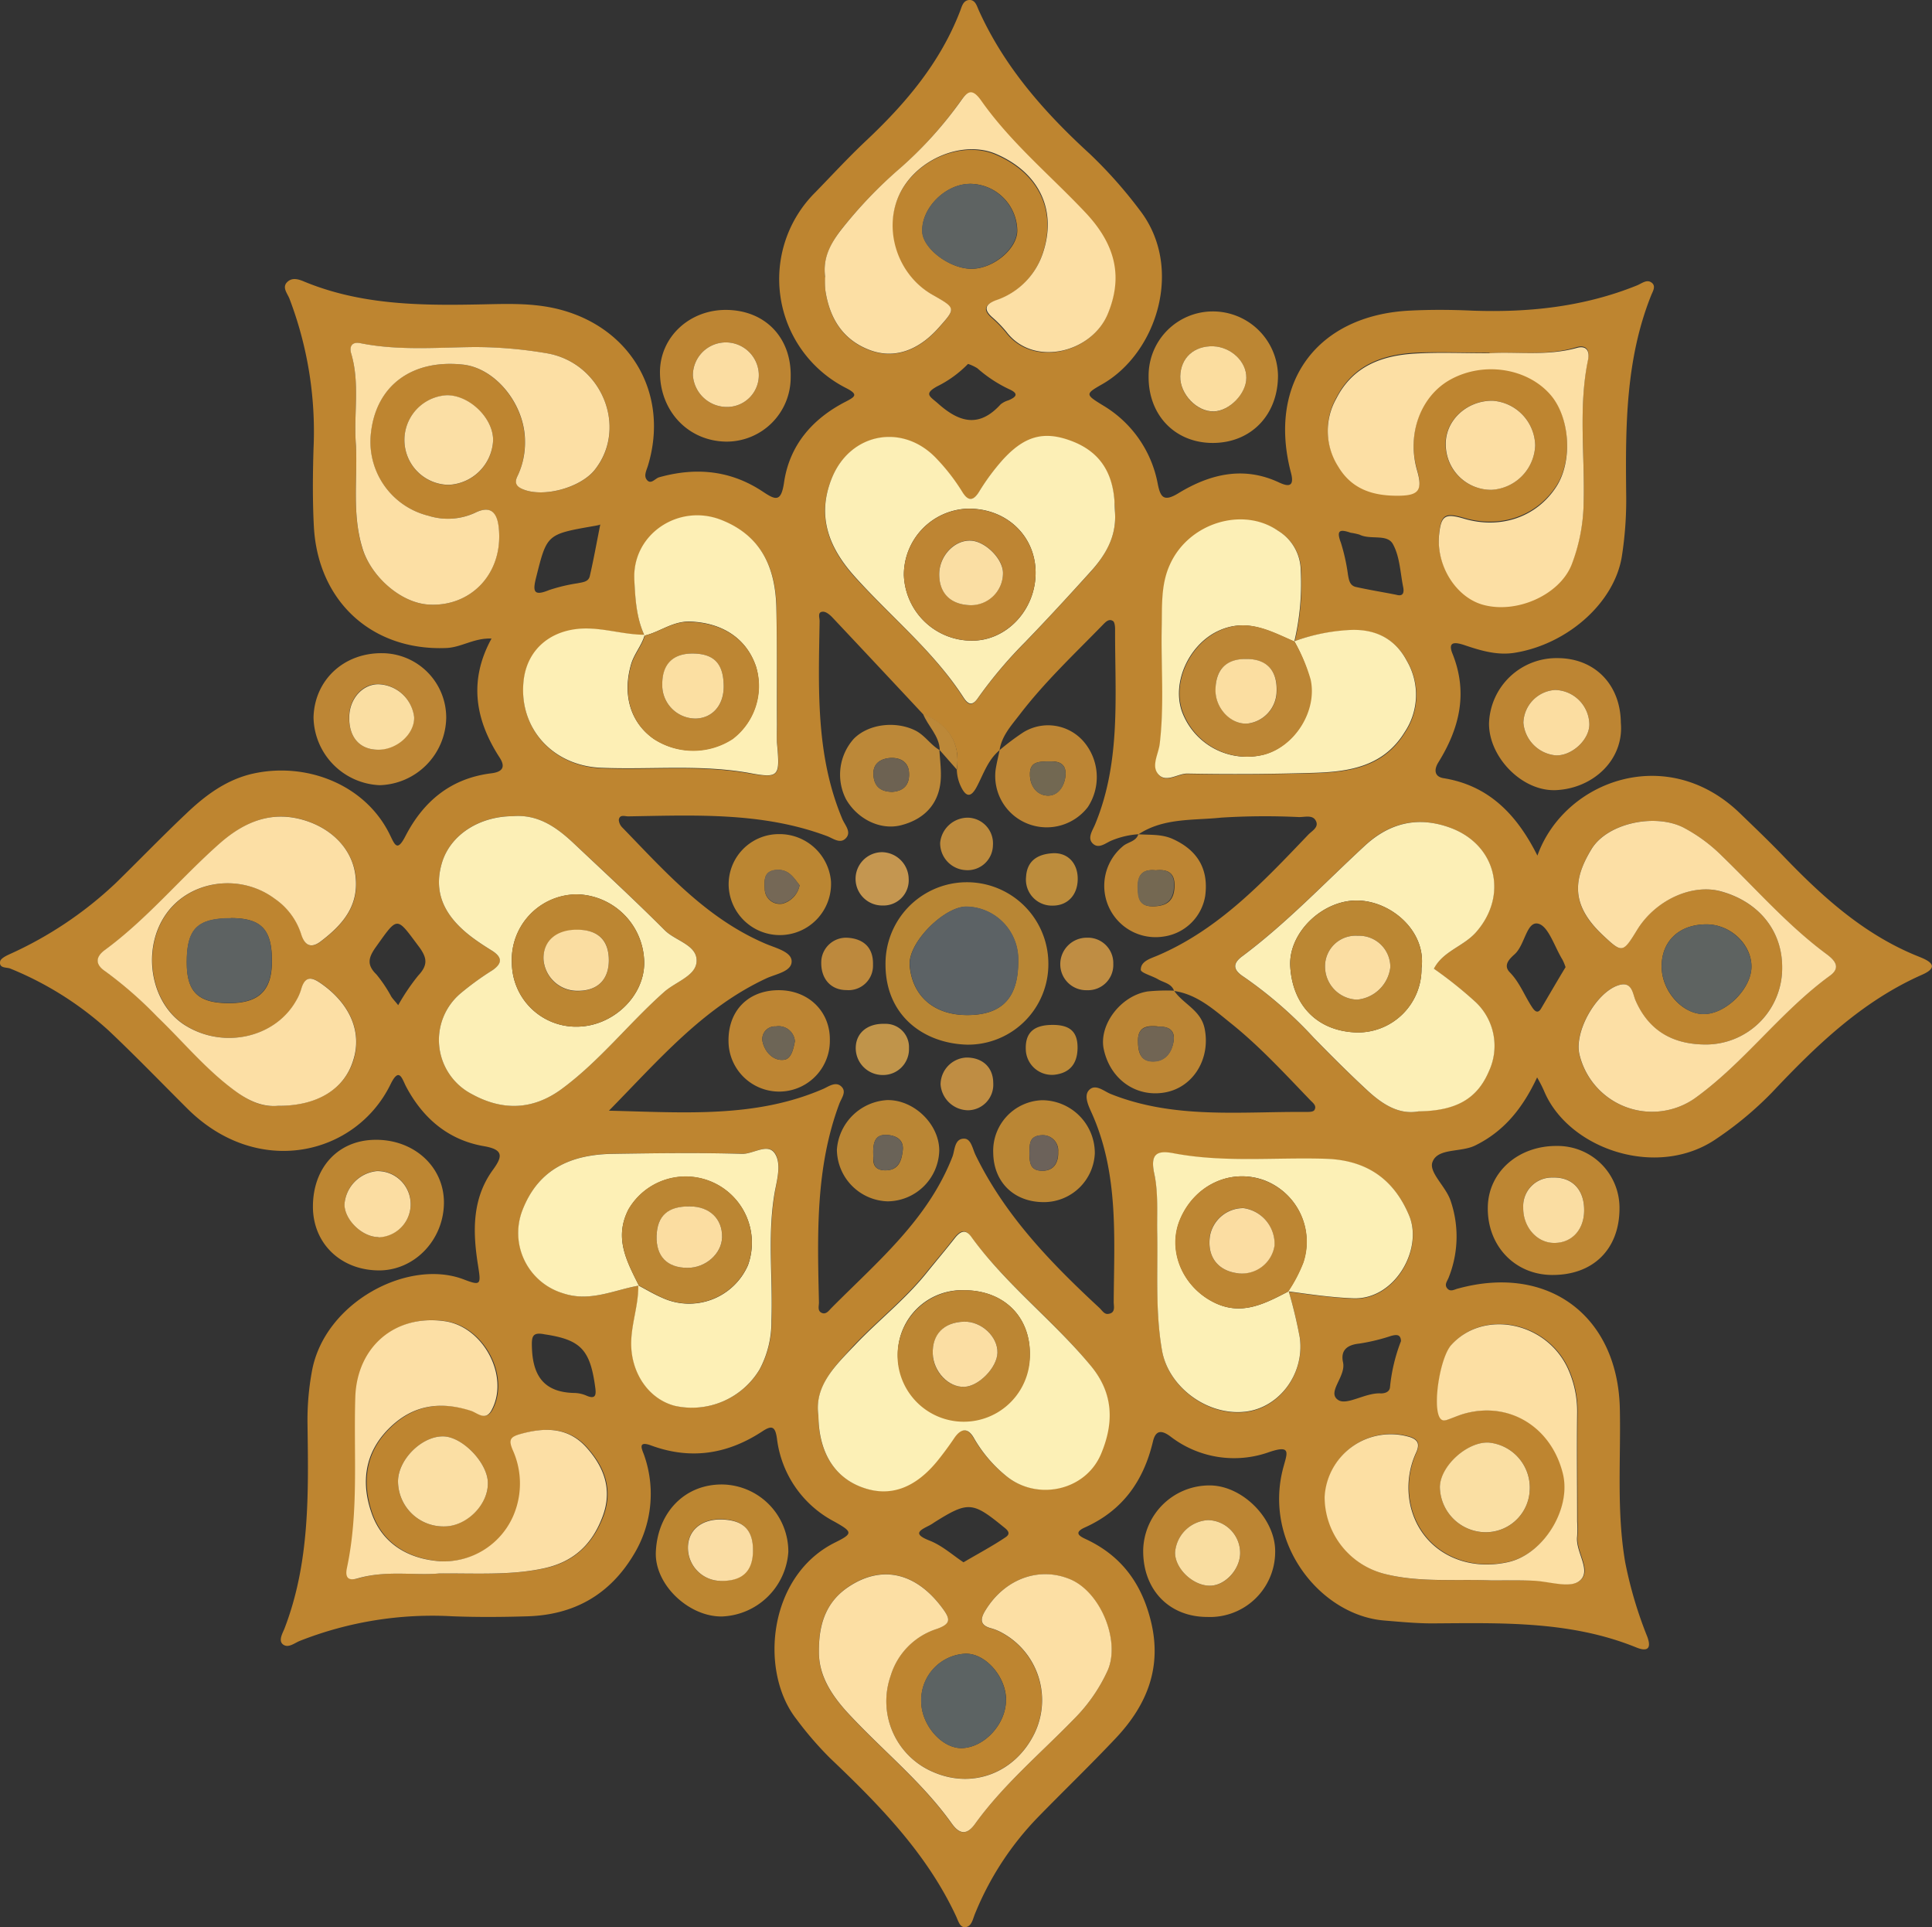
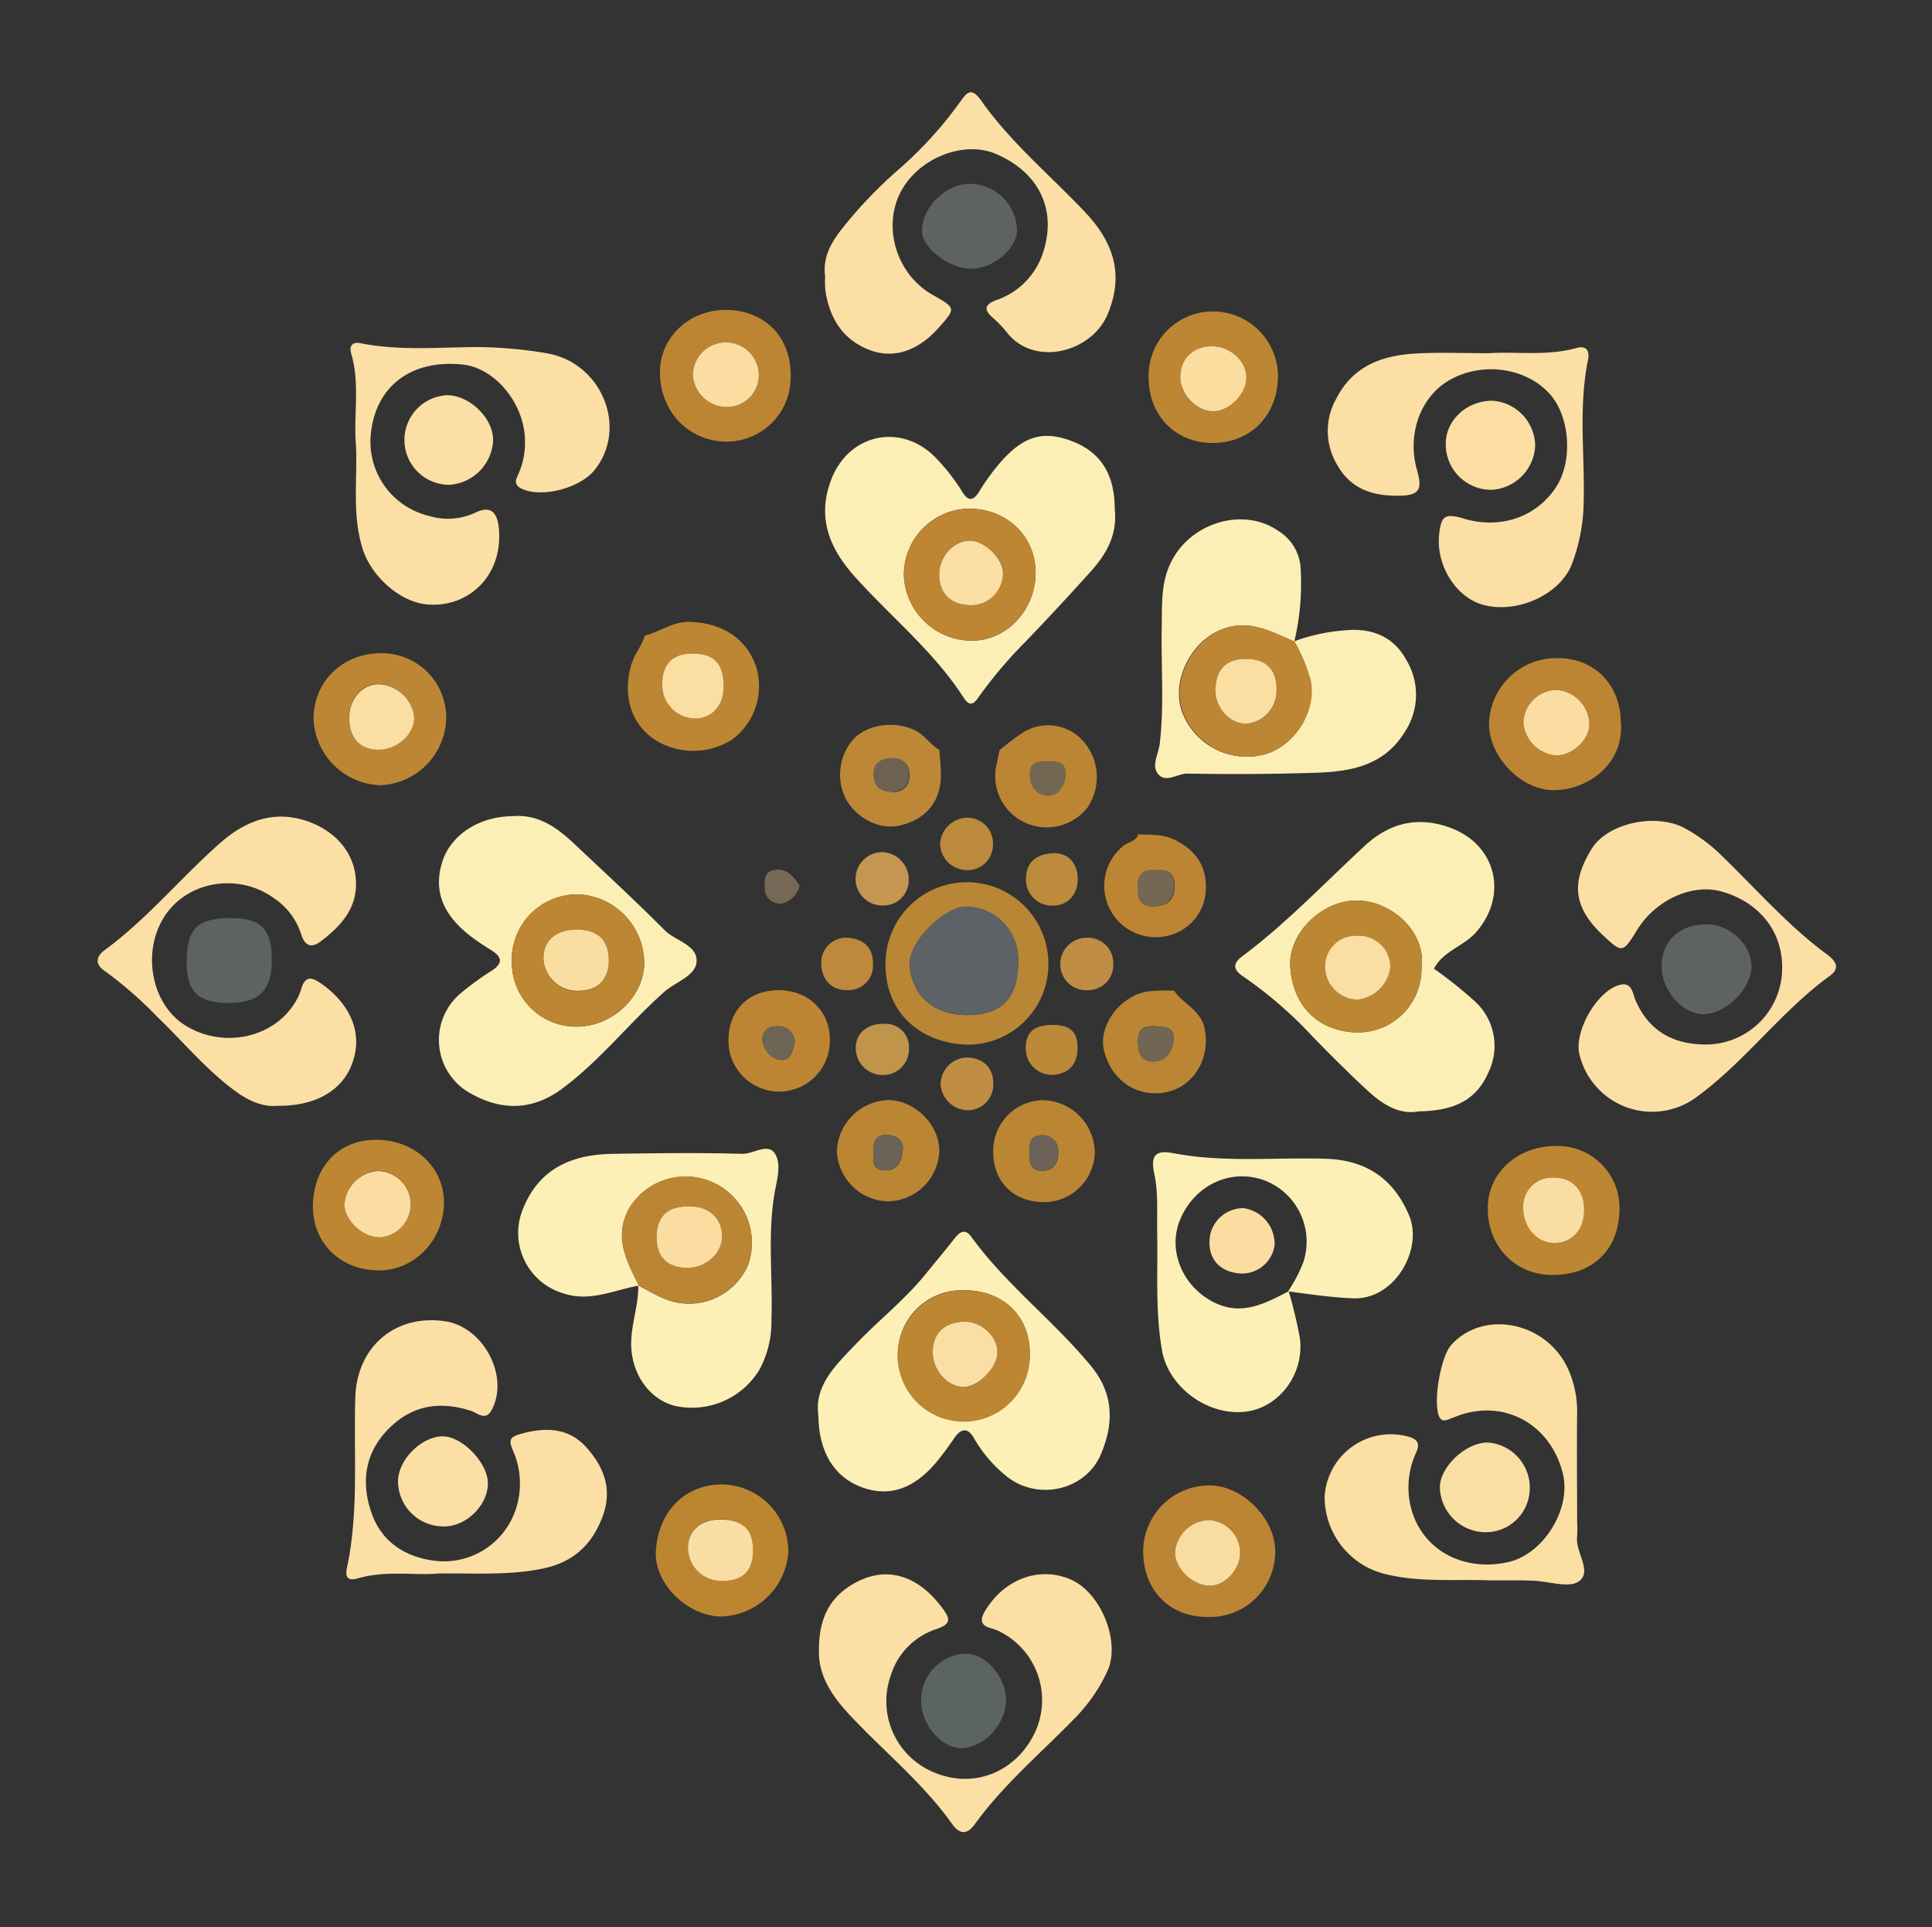
<svg xmlns="http://www.w3.org/2000/svg" viewBox="0 0 321.05 320.17">
  <rect x="0" y="0" width="321.05" height="320.17" fill="#333333" stroke="none" />
  <defs>
    <style>.cls-1{fill:#be8530;}.cls-2{fill:#bc8631;}.cls-3{fill:#bd8633;}.cls-4{fill:#bc8533;}.cls-5{fill:#bd8635;}.cls-6{fill:#bd8533;}.cls-7{fill:#bd8632;}.cls-8{fill:#bc8633;}.cls-9{fill:#fcefb6;}.cls-10{fill:#fcf0b6;}.cls-11{fill:#fdefb5;}.cls-12{fill:#fdf0b6;}.cls-13{fill:#fcdfa4;}.cls-14{fill:#fcdfa3;}.cls-15{fill:#fcdfa5;}.cls-16{fill:#5e6361;}.cls-17{fill:#5d6262;}.cls-18{fill:#fbdfa5;}.cls-19{fill:#fcdea3;}.cls-20{fill:#5e6362;}.cls-21{fill:#fadfa3;}.cls-22{fill:#5c6363;}.cls-23{fill:#fbdfa4;}.cls-24{fill:#bc8838;}.cls-25{fill:#fadda4;}.cls-26{fill:#fadda2;}.cls-27{fill:#f9dda0;}.cls-28{fill:#fadea2;}.cls-29{fill:#fbdda1;}.cls-30{fill:#fbdda2;}.cls-31{fill:#fbdd9f;}.cls-32{fill:#b88634;}.cls-33{fill:#ba8634;}.cls-34{fill:#bb8632;}.cls-35{fill:#bc8534;}.cls-36{fill:#bb8534;}.cls-37{fill:#bf8d43;}.cls-38{fill:#bc8a3d;}.cls-39{fill:#bd893d;}.cls-40{fill:#c49650;}.cls-41{fill:#bc8c3c;}.cls-42{fill:#c0944a;}.cls-43{fill:#bb8938;}.cls-44{fill:#be8533;}.cls-45{fill:#bc8635;}.cls-46{fill:#bc8632;}.cls-47{fill:#bb8633;}.cls-48{fill:#bb8733;}.cls-49{fill:#5c6265;}.cls-50{fill:#6d6556;}.cls-51{fill:#6c625a;}.cls-52{fill:#756856;}.cls-53{fill:#6d6252;}.cls-54{fill:#726852;}.cls-55{fill:#716554;}.cls-56{fill:#6a6358;}.cls-57{fill:#746852;}.cls-58{fill:#fadea3;}.cls-59{fill:#fbdea3;}.cls-60{fill:#fbdea1;}.cls-61{fill:#fadda1;}.cls-62{fill:#fbdfa2;}</style>
  </defs>
  <g id="Camada_2" data-name="Camada 2">
    <g id="Camada_1-2" data-name="Camada 1">
      <g id="Arte_3" data-name="Arte 3">
-         <path class="cls-1" d="M255.43,179c-2.35,5-5.39,8.91-10.31,11.32-2.41,1.18-6.25.37-7.09,2.77-.61,1.74,2.31,4.08,3.06,6.51a18.32,18.32,0,0,1-.37,12.68c-.23.59-.76,1.16-.21,1.79s1.21.13,1.82,0c15-4.09,26.56,4.6,26.85,20.08.17,8.47-.56,17,.89,25.42a68.71,68.71,0,0,0,3.67,12.36c.8,2.17-.2,2.44-1.82,1.78-10.95-4.45-22.45-4.07-33.93-4-2.65,0-5.3-.26-8-.48-10.56-.89-20.1-12.8-16.75-25.37.64-2.41,1.43-3.88-2.31-2.62a17.32,17.32,0,0,1-16.48-2.62c-1.46-1.07-2.42-1-2.86.87-1.55,6.52-5,11.45-11.31,14.28-2.22,1-.48,1.63.53,2.12,5.59,2.73,8.85,7.19,10.38,13.22,2,7.76-.54,14.1-5.73,19.62-4.22,4.48-8.66,8.75-12.95,13.15A50.06,50.06,0,0,0,162,318c-.34.83-.54,2.11-1.62,2.18-.89.06-1.15-1.07-1.5-1.81-4.88-10.47-12.79-18.52-21-26.33a57.67,57.67,0,0,1-5.53-6.42c-6.23-7.93-4.72-23.83,6.42-29.35,3-1.49,2.94-1.75-.1-3.46A18,18,0,0,1,129.11,239c-.28-2-.82-2.25-2.39-1.22-5.78,3.81-11.91,4.8-18.52,2.37-2.48-.91-1.38.88-1.11,1.76a19.38,19.38,0,0,1-1.75,16.32c-4,6.71-9.93,10.05-17.63,10.3-4.16.13-8.34.16-12.5,0a60.06,60.06,0,0,0-25.37,4.08c-.89.35-1.91,1.25-2.78.62s-.09-1.9.2-2.63c4.25-11,4-22.49,3.84-34a44.73,44.73,0,0,1,.76-8.92c2.16-11.37,16-18.63,25.2-15.12,2.91,1.12,2.88.85,2.36-2.43-.87-5.51-1-11,2.51-15.8,1.55-2.14,1.81-3.32-1.43-3.89-5.94-1-10.18-4.59-13-9.88-.7-1.32-1.14-3.41-2.61-.4-5.76,11.78-22,15.67-33.71,4.07-4.37-4.35-8.64-8.78-13.11-13A54.93,54.93,0,0,0,1.71,160.92c-.6-.25-1.89,0-1.69-1.18.08-.47.91-.9,1.49-1.17a63.67,63.67,0,0,0,17.73-11.86C23.17,142.87,27,138.9,31,135.12c3.15-3,6.63-5.59,11-6.58,8.92-2,18.72,1.8,22.78,10.13.85,1.74,1.23,2.89,2.6.23,3-5.8,7.56-9.59,14.25-10.42,1.64-.2,2.53-.87,1.4-2.61-4.06-6.26-5.19-12.79-1.35-19.78-2.91-.12-5,1.47-7.52,1.57-12.23.5-21.29-7.63-22-20.12-.23-4.32-.19-8.67-.06-13a61.91,61.91,0,0,0-4-24.92c-.33-.85-1.25-1.85-.41-2.72s1.92-.51,2.83-.13c9.14,3.79,18.73,4,28.41,3.82,4.8-.07,9.6-.4,14.38.91C105,54.7,111.2,65.58,107.7,77.27c-.23.8-.74,1.69-.27,2.37.69,1,1.42-.15,2.09-.34,6.1-1.71,11.87-1.18,17.21,2.36,2.11,1.4,3.07,1.86,3.56-1.51.9-6.15,4.67-10.54,10.17-13.38,1.68-.87,2.26-1.23.06-2.34a20.3,20.3,0,0,1-5-32.51c2.78-2.86,5.49-5.8,8.39-8.53,6.61-6.21,12.35-13,15.65-21.59.27-.7.48-1.73,1.49-1.8s1.28,1,1.58,1.67c4.25,9.44,10.92,17,18.46,23.89a75.22,75.22,0,0,1,8.26,9.29c7.46,9.56,2.9,23.83-6.22,29-2.83,1.61-2.78,1.7.15,3.5a19.25,19.25,0,0,1,9.12,13.1c.45,2.19,1,3,3.51,1.44,5.13-3.1,10.7-4.51,16.62-1.74,1.27.59,2.68,1,2-1.59-3.93-14.91,4.26-26.14,19.65-26.95,3.49-.18,7-.16,10.49,0,9.4.34,18.58-.64,27.38-4.2.75-.31,1.56-1,2.31-.52.94.59.27,1.53,0,2.23-4.23,10.62-4.25,21.75-4.13,32.92a60.84,60.84,0,0,1-.72,10.4c-1.26,7.79-9.11,14.59-17.73,16-2.9.49-5.63-.32-8.31-1.22-1.56-.53-3-.77-2.08,1.44,2.58,6.49,1.14,12.34-2.37,18-.77,1.24-.65,2.39.88,2.63,7.64,1.24,12.23,6.19,15.58,12.86,4.43-12.41,21.52-18.81,33.69-7,2.39,2.31,4.8,4.61,7.1,7,6.6,6.88,13.58,13.21,22.63,16.8,1.55.62,3.66,1.61.48,3-10,4.43-17.6,11.79-24.94,19.57a57.7,57.7,0,0,1-9.18,7.65c-9.79,6.78-24.47,1.8-28.6-7.74C256.36,180.71,256,180,255.43,179Zm-149.26,34.6-.07-.07c.08,3.66-1.48,7.11-1.12,10.84.42,4.39,3.16,8.11,7.17,9.17a13.11,13.11,0,0,0,14.13-6.07,16.74,16.74,0,0,0,1.95-8.13c.26-7.13-.7-14.29.57-21.4.38-2.13,1.06-4.67,0-6.32-1.19-1.8-3.57.11-5.46.06-7.15-.19-14.31-.09-21.46,0-6.81.1-12.32,2.41-15,9.3a10.47,10.47,0,0,0,6.7,13.87C98,216.38,102,214.32,106.17,213.59Zm1-108.06c-3.64-.06-7.13-1.32-10.85-1-5.08.41-8.73,3.61-9.28,8.63-.86,7.8,4.77,14.12,12.88,14.47s16.27-.58,24.39.82c5.3.91,5.34.6,4.83-5-.09-1,0-2,0-3,0-6.49,0-13-.1-19.47-.13-6.64-2.5-11.92-9.17-14.54-7.08-2.78-14.84,2.38-14.43,10,.16,3.08.33,6.3,1.7,9.23Zm106.9,109.06c3.6.49,7.17,1,10.83,1.16,6.92.28,11.62-8.17,9.29-13.74-2.47-5.89-6.89-9.22-13.84-9.44-8.46-.27-17,.68-25.37-.93-2.73-.52-3.87.1-3.15,3.4s.42,6.62.49,10c.11,6.47-.33,12.94.8,19.39,1.06,6.05,7.56,10.91,13.89,10.15,5.59-.67,9.81-6.33,9-12.32a77.17,77.17,0,0,0-1.84-7.68Zm1-108,.07.06a41.67,41.67,0,0,0,1.07-11.83,7.8,7.8,0,0,0-3.75-6.58c-5.82-4-14.87-1.33-18,5.63-1.5,3.32-1.28,6.8-1.35,10.28-.14,6.49.44,13-.33,19.45-.19,1.63-1.31,3.47-.44,4.82,1.23,1.92,3.28.12,5,.15q10.49.18,21-.12c5.92-.17,11.62-1,15.15-6.78a11.16,11.16,0,0,0,.36-11.81c-2.12-4-5.72-5.46-10-5.11A31.21,31.21,0,0,0,215.08,106.54Zm-48.92,18c-2,1.64-2.71,4-3.86,6.16-.82,1.51-1.63,1.9-2.57,0a7,7,0,0,1-.72-2.83c.65-4.63-1.52-7.55-5.63-9.3q-7.47-8-15-16c-.43-.46-1.06-1-1.59-1-1,0-.57,1-.58,1.55-.18,11.12-.69,22.28,3.77,32.88.41,1,1.57,2.15.6,3.19s-2.17,0-3.19-.36c-10.72-4-21.89-3.44-33-3.26-.54,0-1.45-.38-1.55.62a2,2,0,0,0,.62,1.27c7.17,7.39,14,15.13,23.84,19.3,1.62.69,4.2,1.3,4.26,2.84.07,1.75-2.61,2.15-4.17,2.87-10.53,4.89-17.82,13.48-26.19,22,12.58.3,24.37,1.25,35.61-3.62.88-.38,2.17-1.39,3.13-.27.72.85-.12,1.83-.46,2.75-4,10.7-3.63,21.85-3.38,33,0,.6-.28,1.4.46,1.73s1.21-.41,1.64-.84c7.59-7.64,16-14.63,20.08-25.1.41-1.05.31-3.07,2-3,1.11.05,1.35,1.7,1.84,2.71,4.89,10.06,12.5,17.91,20.57,25.39.47.43.83,1.16,1.56,1,1.19-.2.82-1.29.83-2,.07-10.61.87-21.31-3.67-31.4-.5-1.11-1.3-2.75-.49-3.7,1.05-1.24,2.52.11,3.63.56,10.56,4.24,21.62,2.91,32.54,3,.47,0,1.18,0,1.35-.33.42-.7-.25-1.17-.7-1.63-4.27-4.44-8.46-9-13.26-12.83-2.81-2.26-5.59-4.78-9.42-5.32l.08.07c-.41-1.31-1.71-1.42-2.69-2s-2.88-1.07-2.87-1.59c0-1.44,1.62-1.85,2.83-2.37,10.19-4.37,17.55-12.27,25-20.06.62-.65,1.89-1.27,1.21-2.4-.55-.92-1.8-.52-2.74-.53a116.13,116.13,0,0,0-12.93.09c-4.67.49-9.63,0-13.84,2.83l.08-.07a14,14,0,0,0-4.35,1c-1,.36-2.16,1.51-3.19.59s-.09-2.19.33-3.21c4.36-10.49,3.29-21.53,3.33-32.46,0-.46-.07-1.17-.36-1.35-.65-.41-1.16.11-1.65.61-4.75,4.88-9.73,9.55-13.89,15-1.39,1.81-3,3.55-3.32,6ZM185.29,85.2c0-.66-.07-1.33-.12-2-.36-4.72-2.56-8.14-7.09-9.85s-7.85-.9-11.55,3.19a36.92,36.92,0,0,0-3.84,5.2c-1.08,1.74-1.94,1.44-2.83,0a33.35,33.35,0,0,0-4.27-5.5c-5.6-5.92-14.34-4.28-17.39,3.29-2.58,6.4-.4,11.67,3.89,16.41,6,6.63,13.09,12.32,18,20,.76,1.18,1.43,1.52,2.47,0a73.78,73.78,0,0,1,7.72-9.14c3.68-3.83,7.29-7.75,10.86-11.68C183.69,92.27,185.53,89.16,185.29,85.2ZM136,235.19c0,6,2.62,10.17,7.16,11.85s8.85.19,12.63-4.5c.93-1.16,1.82-2.37,2.66-3.61,1.17-1.71,2.33-1.78,3.35,0a22.54,22.54,0,0,0,5.13,6.07c5.12,4.39,13.33,2.72,15.95-3.49,2.1-5,2.18-9.88-1.57-14.51-6.19-7.64-14.16-13.61-20-21.6-1-1.38-1.89-.82-2.76.29-1.53,2-3.14,3.85-4.7,5.79-3.56,4.43-8.06,7.92-11.93,12C138.83,226.89,135.3,230.26,136,235.19ZM85.22,135.6c-5.59,0-10.29,3.08-11.73,7.59C72,148,73.55,152,78.36,155.67c1.06.8,2.18,1.53,3.31,2.23,1.71,1.06,2,2.08.14,3.32A47.7,47.7,0,0,0,76.58,165a10.13,10.13,0,0,0,1.84,16.77c5.08,2.79,10.12,2.68,14.94-.87,6.33-4.67,11.16-10.92,17-16.1,1.85-1.65,5.13-2.63,5.38-4.9.32-2.89-3.46-3.54-5.28-5.36-4.92-4.93-10-9.66-15.11-14.43C92.51,137.45,89.42,135.25,85.22,135.6Zm150.53,49c6.2-.08,9.73-2.1,11.64-6.62a10,10,0,0,0-2.2-11.49,68.31,68.31,0,0,0-6.94-5.55c1.55-2.93,4.93-3.68,7-6.06,5.39-6.13,3.37-14.53-4.26-17.35-5.43-2-10.15-.83-14.24,3-6.71,6.2-13,12.86-20.35,18.35-1.73,1.29-1.41,2.34.25,3.41a69.64,69.64,0,0,1,11.63,10.12c2.92,3,5.85,5.92,8.9,8.74C229.7,183.45,232.49,185.26,235.75,184.64Zm11.77-126c-4.67,0-8.51-.17-12.32,0-5.55.31-10.38,2.08-13.13,7.46a10.94,10.94,0,0,0,.28,11.27c2.35,4,6.08,5,10.18,4.89,3.35,0,3.87-1,2.94-4.26-1.73-6,.65-12.4,5.65-15.09,5.47-3,12.58-1.87,16.45,2.49,3.32,3.73,3.82,11.07,1.05,15.36-3.25,5-9.22,7.11-15.31,5.32-3.19-.94-3.83-.54-4.16,2.59-.55,5.16,2.79,10.49,7.33,11.72,5.59,1.52,12.69-1.61,14.68-6.66a29.74,29.74,0,0,0,2-10.18c.23-7.95-.9-15.95.73-23.85.31-1.48-.28-2.41-1.84-2C257,59.21,251.8,58.37,247.52,58.68ZM59.16,74.07c.24,5.61-.65,11.27,1,16.84,1.34,4.63,6.26,9.21,11,9.53,7,.46,12.51-5.12,11.7-12.79-.22-2-1-3.91-3.95-2.45a10.76,10.76,0,0,1-7.72.49,12.66,12.66,0,0,1-9.56-13.83c.9-7.92,6.94-12.18,15.26-11.29,5.46.58,10.32,6.65,10.33,12.73A12.85,12.85,0,0,1,86,79.08c-.61,1.23,0,1.83,1,2.25,3.46,1.35,9.5-.32,11.84-3.26,5.61-7,1.11-18-8.16-19.4a71.17,71.17,0,0,0-11.88-1c-6.3.07-12.63.61-18.88-.64-1.49-.3-1.88.62-1.56,1.69C59.87,63.77,58.71,69,59.16,74.07Zm78-28a14.25,14.25,0,0,0,0,2.25c.7,4.57,2.86,8.15,7.33,9.86,4.05,1.55,8.09.15,11.51-3.71,2.85-3.23,2.85-3.23-1-5.43-6-3.39-8.41-10.91-5.51-16.79s10.53-8.91,16-6.54c7.25,3.14,10.13,9.44,7.73,16.52A12.34,12.34,0,0,1,165.36,50c-1.67.64-2.07,1.43-.63,2.75a19.85,19.85,0,0,1,2.44,2.5c4.5,5.85,14.17,3.4,16.83-3,2.43-5.89,1.53-11.26-3.7-16.82-5.81-6.17-12.4-11.63-17.33-18.6-1.6-2.27-2.36-1.44-3.46.13a65.74,65.74,0,0,1-10,11.06,73.74,73.74,0,0,0-10,10.49C138,40.62,136.7,42.92,137.12,46ZM247.84,262.57c2.33,0,4.66-.05,7,0,2.61.07,6,1.29,7.63.09,2.26-1.65-.65-4.85-.31-7.47a20.89,20.89,0,0,0,0-2.5c0-6-.08-12,0-18a17.08,17.08,0,0,0-1.49-7.26c-3.52-7.84-14-10-19.4-4.06-1.82,2-3.08,9.53-2.06,11.88.37.83.88.77,1.54.53.93-.34,1.85-.76,2.8-1,7.44-1.94,14.34,2.33,16.24,10,1.44,5.84-3.21,13.37-9.06,14.69-7.9,1.77-14.92-2.41-16.36-9.82a13.82,13.82,0,0,1,1-8.29c.59-1.36.43-2.16-1-2.65a11,11,0,0,0-14.17,9.93A13.2,13.2,0,0,0,230,261.46C235.87,263,241.88,262.32,247.84,262.57ZM136.09,274.32c-.14,4.22,2.32,7.69,5.34,10.89,5.57,5.92,11.95,11.08,16.71,17.77,1.25,1.75,2.46,2,3.85.09,4.7-6.52,10.85-11.68,16.4-17.39a27.58,27.58,0,0,0,5.65-8.11c2.15-4.86-1.11-13-6.22-15.17s-10.86-.13-14.11,5.2c-.88,1.45-.86,2.47,1,2.95a8.06,8.06,0,0,1,1.82.76A12.73,12.73,0,0,1,171.88,288c-3.22,6.53-10.21,9.21-16.73,6.42a12.76,12.76,0,0,1-7.16-16,11.74,11.74,0,0,1,7.71-7.82c2.33-.84,2.25-1.62.89-3.45-4.31-5.82-9.93-7.26-15.51-3.59C137.44,266,136,269.58,136.09,274.32Zm-89.88-90.6c6.46,0,11-2.75,12.52-7.54,1.46-4.56-.4-9.16-5-12.54-1.54-1.12-2.93-1.91-3.66.77a8.22,8.22,0,0,1-.81,1.82c-3.46,6.14-11.93,8.08-18.3,4.21-5.85-3.54-7.49-12.56-3.37-18.51,4-5.74,12.42-6.87,18.12-2.6a11.29,11.29,0,0,1,4.36,5.83c.59,2,1.66,2.46,3.26,1.25,3.56-2.71,6.38-5.85,5.79-10.83-.52-4.29-3.67-7.64-8-9.14-5.81-2-10.53.1-14.66,3.76-6.46,5.73-12,12.49-19,17.63-1.64,1.21-1.55,2.47.06,3.54a66.6,66.6,0,0,1,8.63,7.54c4.33,4.13,8.14,8.81,13,12.37C41.35,182.92,43.69,184,46.21,183.72ZM73,261.41c6.34,0,11.82.31,17.26-.8,5-1,8.19-3.92,10-8.67,1.67-4.47.23-8.19-2.65-11.42-3-3.38-6.89-3.44-11-2.28-1.78.5-2,1-1.28,2.68a13.53,13.53,0,0,1,0,11.11,12.59,12.59,0,0,1-12,7.36c-5.29-.35-9.75-2.89-11.51-8.15-1.66-4.94-1.12-9.84,2.86-13.84s8.55-4.67,13.76-3c1,.33,2.38,1.76,3.42-.21,2.93-5.57-1.39-13.76-7.79-14.69-8.25-1.21-14.65,4.22-14.9,12.68-.29,9.45.56,18.95-1.39,28.31-.39,1.87.48,2.12,1.83,1.72C64.23,260.85,69.09,261.8,73,261.41ZM296.15,160.67a12.69,12.69,0,0,1-13,12.86c-5.23-.08-9.18-2.27-11.37-7.29-.5-1.13-.55-3.31-2.89-2.54-3.66,1.21-7.28,7.59-6.47,11.38a12.41,12.41,0,0,0,19.16,7.42c8.27-5.93,14.24-14.42,22.49-20.39,1.86-1.35.83-2.58-.51-3.56-6.48-4.74-11.71-10.81-17.44-16.35a26.66,26.66,0,0,0-6.39-4.71c-4.75-2.42-12.67-.73-15.29,3.59-3,5-3.47,9.25,1.81,14.21,3.3,3.09,3.37,3.1,5.82-.86,3.05-4.94,9.14-7.69,14-6.31C292.32,149.88,296.18,154.7,296.15,160.67Zm-12.56-7.1c-4.53,0-7.48,2.76-7.47,7,0,4,3.3,7.78,6.81,7.91,3.73.15,8.14-4.16,8.12-7.92S287.5,153.58,283.59,153.57Zm-245.22-1c-5.58,0-7.34,1.76-7.33,7.37,0,4.89,1.9,6.71,7,6.73,4.9,0,7.08-2,7.15-6.75C45.25,154.45,43.49,152.55,38.37,152.53Zm36.2-72a7.77,7.77,0,0,0,7.37-7.31c.11-3.66-3.84-7.56-7.66-7.58a7.45,7.45,0,0,0,.29,14.89ZM255.11,74A7.61,7.61,0,0,0,248,66.57c-4.26-.06-7.87,3.31-7.79,7.26a7.55,7.55,0,0,0,7.59,7.54A7.68,7.68,0,0,0,255.11,74Zm-94-43.45c-4,.05-8,4-7.84,7.91.09,2.86,4.63,6.26,8.27,6.2s7.55-3.38,7.51-6.4A7.89,7.89,0,0,0,161.1,30.54Zm93.08,217.34a7.53,7.53,0,0,0-6.79-8.21c-3.57-.19-8,3.88-8.12,7.37a7.64,7.64,0,0,0,7.18,7.51A7.31,7.31,0,0,0,254.18,247.88Zm-87,34.55c0-3.93-3.51-7.86-6.85-7.69a7.72,7.72,0,0,0-7.25,7.93c0,3.95,3.5,7.89,6.83,7.75C163.65,290.27,167.19,286.38,167.17,282.43ZM73.77,253.6c3.73,0,7.41-3.64,7.3-7.31-.09-3.33-4.29-7.63-7.46-7.65-3.54,0-7.41,3.82-7.47,7.42A7.54,7.54,0,0,0,73.77,253.6Zm26-166.51c0,.1-.36.18-1.12.31-7.81,1.37-7.76,1.36-9.57,8.58-.58,2.3-.39,3.1,2.15,2.06A28.33,28.33,0,0,1,96,96.9c.8-.17,1.77-.21,2-1.15C98.6,93.19,99.06,90.61,99.76,87.09ZM232.81,222.81c-.05-1.14-.73-1.11-1.65-.86a32.48,32.48,0,0,1-5.26,1.27c-2.07.21-3.16,1.13-2.72,3.13.52,2.37-2.8,5-.77,6.27,1.48.9,4.52-1.28,7.06-1.12.67,0,1.42-.23,1.51-1A28.75,28.75,0,0,1,232.81,222.81Zm-.8-124c1.29.38,1.32-.52,1.15-1.34-.48-2.42-.56-5.09-1.73-7.14-1-1.66-3.73-.6-5.52-1.51a11.09,11.09,0,0,0-1.46-.31c-1.74-.6-2.45-.5-1.63,1.65A31.68,31.68,0,0,1,224,95.5c.16.83.27,1.73,1.24,2C227.46,98,229.74,98.36,232,98.81Zm-71.9,160.75c2.51-1.48,4.84-2.71,7-4.17,1.08-.72.07-1.37-.51-1.84-5-4.08-5.78-4.11-11.33-.63a8.29,8.29,0,0,1-.84.52c-1.73.86-2.72,1.42,0,2.5C156.55,256.76,158.31,258.37,160.11,259.56ZM90.54,221.69c-2.12-.43-2.23.35-2.14,2.39.2,4.82,2.28,7.28,7.14,7.35a5.27,5.27,0,0,1,1.91.44c1.55.68,1.63-.16,1.47-1.32C98.08,224.24,96.52,222.59,90.54,221.69Zm169.62-61a8.25,8.25,0,0,0-.54-1.29c-1.3-2.11-2.31-5.53-4-5.94-1.94-.47-2.2,3.51-3.91,5.06-.78.71-2,1.8-.84,3,1.68,1.71,2.46,3.92,3.74,5.84.3.45.86,1.2,1.45.25C257.42,165.31,258.75,163,260.16,160.68ZM160.86,60.46a18.64,18.64,0,0,1-5.11,3.72c-2.32,1.28-1.21,1.67.16,2.89,3.55,3.16,6.84,4,10.36.12a3.62,3.62,0,0,1,1.31-.68c1.15-.49,1.85-1.05.22-1.8a22.29,22.29,0,0,1-5.38-3.52A7,7,0,0,0,160.86,60.46ZM66.17,167a35.74,35.74,0,0,1,3.31-4.9c1.69-1.8,1.53-3,0-5-3.63-4.86-3.35-4.9-7,.21-1.29,1.8-1.56,3,.08,4.59a23,23,0,0,1,2.46,3.67C65.3,166,65.61,166.29,66.17,167Z" />
        <path class="cls-2" d="M120,246.63A11.15,11.15,0,0,1,131,257.85a11.51,11.51,0,0,1-11,10.71c-5.57.1-11.44-5.43-11-11C109.38,251.28,113.74,246.6,120,246.63Zm-.3,16c3.51.09,5.37-1.61,5.41-5s-1.57-5.12-5.17-5.23c-3.41-.1-5.71,1.86-5.64,4.82A5.51,5.51,0,0,0,119.72,262.65Z" />
        <path class="cls-3" d="M258.7,190.39a10.28,10.28,0,0,1,10.42,10.35c0,6.84-4.43,11.17-11.31,11.08-6.21-.08-10.77-5-10.57-11.42C247.41,194.65,252.35,190.34,258.7,190.39Zm-5.58,10.25c0,3.09,2.1,5.67,4.83,5.83,3,.18,5.18-1.94,5.29-5.16.12-3.58-1.91-5.8-5.22-5.69A4.76,4.76,0,0,0,253.12,200.64Z" />
        <path class="cls-4" d="M200.62,268.64c-6.38,0-10.73-4.57-10.65-11.12a11,11,0,0,1,10.84-10.73c5.57-.14,11.25,5.57,11.09,11.16A10.83,10.83,0,0,1,200.62,268.64ZM206.08,258a5.47,5.47,0,0,0-5.3-5.45,5.82,5.82,0,0,0-5.5,5.36c-.06,2.76,3.12,5.7,6,5.53C203.73,263.32,206.08,260.66,206.08,258Z" />
        <path class="cls-5" d="M63.48,108.52a10.7,10.7,0,0,1,10.67,10.74A11.38,11.38,0,0,1,63.1,130.45a11.48,11.48,0,0,1-11-11.28C52.27,113,57.1,108.47,63.48,108.52Zm-.63,16c3.13,0,6.08-2.67,5.94-5.42a6.19,6.19,0,0,0-6-5.46c-2.59,0-4.68,2.37-4.78,5.31C57.92,122.44,59.74,124.55,62.85,124.56Z" />
        <path class="cls-6" d="M269.34,120.05c.56,6.15-4.55,10.91-10.73,11.22-5.69.28-11.27-5.55-11.17-11.17a11.21,11.21,0,0,1,11.37-10.76C265,109.34,269.28,113.73,269.34,120.05Zm-5.23.21a5.83,5.83,0,0,0-5.7-5.63,5.63,5.63,0,0,0-5.26,5.44,5.94,5.94,0,0,0,5.41,5.43C261.27,125.58,264.18,122.83,264.11,120.26Z" />
        <path class="cls-7" d="M52,200.47c0-6.45,4.14-11,10.23-11.1,6.52-.14,11.59,4.47,11.54,10.49s-4.68,11-10.43,11.2C56.84,211.22,52,206.73,52,200.47Zm10.91,5.06a5.48,5.48,0,0,0-.32-11,6,6,0,0,0-5.34,5.58C57.31,202.75,60.23,205.53,62.9,205.53Z" />
        <path class="cls-6" d="M131.39,62.68a10.65,10.65,0,0,1-10.72,10.69c-6.33-.08-11.06-5.1-11-11.66.08-5.82,5-10.32,11.13-10.22C127.23,51.59,131.56,56.17,131.39,62.68Zm-10.77,4.93a5.28,5.28,0,0,0,5.46-5.71,5.48,5.48,0,0,0-10.94.44A5.66,5.66,0,0,0,120.62,67.61Z" />
        <path class="cls-8" d="M190.87,62.53a10.67,10.67,0,0,1,10.65-10.79A10.82,10.82,0,0,1,212.37,62.4c0,6.49-4.42,11.14-10.74,11.19S190.81,69,190.87,62.53Zm16.24.24c0-2.7-2.51-5.11-5.5-5.22-3.2-.11-5.41,1.89-5.48,5-.07,2.94,2.78,5.91,5.59,5.82C204.31,68.27,207.07,65.41,207.11,62.77Z" />
        <path class="cls-9" d="M185.29,85.2c.24,4-1.6,7.07-4.13,9.85C177.59,99,174,102.9,170.3,106.73a73.78,73.78,0,0,0-7.72,9.14c-1,1.52-1.71,1.18-2.47,0-4.93-7.63-12-13.32-18-20-4.29-4.74-6.47-10-3.89-16.41,3.05-7.57,11.79-9.21,17.39-3.29a33.35,33.35,0,0,1,4.27,5.5c.89,1.47,1.75,1.77,2.83,0a36.92,36.92,0,0,1,3.84-5.2c3.7-4.09,6.95-4.94,11.55-3.19s6.73,5.13,7.09,9.85C185.22,83.87,185.25,84.54,185.29,85.2ZM172.09,95c-.08-6.11-5-10.64-11.38-10.49a11,11,0,0,0-10.51,11,11.29,11.29,0,0,0,11.25,10.93C167.3,106.5,172.18,101.25,172.09,95Z" />
        <path class="cls-10" d="M136,235.19c-.73-4.93,2.8-8.3,6-11.65,3.87-4.09,8.37-7.58,11.93-12,1.56-1.94,3.17-3.83,4.7-5.79.87-1.11,1.76-1.67,2.76-.29,5.79,8,13.76,14,20,21.6,3.75,4.63,3.67,9.53,1.57,14.51-2.62,6.21-10.83,7.88-15.95,3.49a22.54,22.54,0,0,1-5.13-6.07c-1-1.83-2.18-1.76-3.35,0-.84,1.24-1.73,2.45-2.66,3.61-3.78,4.69-8,6.2-12.63,4.5S136.06,241.23,136,235.19Zm24.29-20.83a10.66,10.66,0,1,0-.28,21.31,10.75,10.75,0,0,0,11.11-10.36C171.32,218.87,166.93,214.42,160.32,214.36Z" />
        <path class="cls-9" d="M215.08,106.54a31.21,31.21,0,0,1,8.71-1.84c4.27-.35,7.87,1.08,10,5.11a11.16,11.16,0,0,1-.36,11.81c-3.53,5.74-9.23,6.61-15.15,6.78q-10.47.32-21,.12c-1.68,0-3.73,1.77-5-.15-.87-1.35.25-3.19.44-4.82.77-6.46.19-13,.33-19.45.07-3.48-.15-7,1.35-10.28,3.13-7,12.18-9.68,18-5.63a7.8,7.8,0,0,1,3.75,6.58,41.67,41.67,0,0,1-1.07,11.83c-4.06-1.76-7.92-4-12.68-1.76s-7.7,8.43-6,13.35a11.48,11.48,0,0,0,13.68,7.16c5.11-1.44,8.72-7.34,7.61-12.44A27.79,27.79,0,0,0,215.08,106.54Z" />
        <path class="cls-10" d="M214.15,214.53a77.17,77.17,0,0,1,1.84,7.68c.84,6-3.38,11.65-9,12.32-6.33.76-12.83-4.1-13.89-10.15-1.13-6.45-.69-12.92-.8-19.39-.07-3.33.21-6.75-.49-10s.42-3.92,3.15-3.4c8.41,1.61,16.91.66,25.37.93,6.95.22,11.37,3.55,13.84,9.44,2.33,5.57-2.37,14-9.29,13.74-3.66-.14-7.23-.67-10.83-1.16a24.45,24.45,0,0,0,2.52-4.81A10.9,10.9,0,0,0,210,196.06c-5.5-1.95-11.42.8-13.84,6.44-2.21,5.11.28,11.13,5.41,13.79C206.24,218.73,210.15,216.6,214.15,214.53Z" />
        <path class="cls-9" d="M85.22,135.6c4.2-.35,7.29,1.85,10.13,4.52,5.07,4.77,10.19,9.5,15.11,14.43,1.82,1.82,5.6,2.47,5.28,5.36-.25,2.27-3.53,3.25-5.38,4.9-5.84,5.18-10.67,11.43-17,16.1-4.82,3.55-9.86,3.66-14.94.87A10.13,10.13,0,0,1,76.58,165a47.7,47.7,0,0,1,5.23-3.79c1.82-1.24,1.57-2.26-.14-3.32-1.13-.7-2.25-1.43-3.31-2.23C73.55,152,72,148,73.49,143.19,74.93,138.68,79.63,135.63,85.22,135.6Zm10.45,13A10.86,10.86,0,0,0,85.06,160a10.67,10.67,0,0,0,10.88,10.57c5.88-.07,11.09-5,11.11-10.57A11.46,11.46,0,0,0,95.67,148.58Z" />
-         <path class="cls-11" d="M107.11,105.6c-1.37-2.93-1.54-6.15-1.7-9.23-.41-7.61,7.35-12.77,14.43-10,6.67,2.62,9,7.9,9.17,14.54.14,6.49.07,13,.1,19.47,0,1-.05,2,0,3,.51,5.64.47,6-4.83,5-8.12-1.4-16.26-.48-24.39-.82s-13.74-6.67-12.88-14.47c.55-5,4.2-8.22,9.28-8.63,3.72-.29,7.21,1,10.85,1-.48,1.77-1.76,3.13-2.28,4.93-1.44,5-.13,9.63,3.76,12.35a12,12,0,0,0,13.1,0,11.06,11.06,0,0,0,3.9-12c-1.6-4.78-5.73-7.33-11.08-7.48C111.7,103.24,109.64,105,107.11,105.6Z" />
        <path class="cls-12" d="M106.17,213.59c-4.17.73-8.14,2.79-12.63,1.27A10.47,10.47,0,0,1,86.84,201c2.69-6.89,8.2-9.2,15-9.3,7.15-.11,14.31-.21,21.46,0,1.89.05,4.27-1.86,5.46-.06,1.09,1.65.41,4.19,0,6.32-1.27,7.11-.31,14.27-.57,21.4a16.74,16.74,0,0,1-1.95,8.13,13.11,13.11,0,0,1-14.13,6.07c-4-1.06-6.75-4.78-7.17-9.17-.36-3.73,1.2-7.18,1.12-10.84,1.32.7,2.6,1.47,4,2.07a10.68,10.68,0,0,0,14.23-5.4,11,11,0,0,0-19.86-9.26C102,205.69,104.17,209.57,106.17,213.59Z" />
        <path class="cls-9" d="M235.75,184.64c-3.26.62-6.05-1.19-8.54-3.49-3.05-2.82-6-5.77-8.9-8.74a69.64,69.64,0,0,0-11.63-10.12c-1.66-1.07-2-2.12-.25-3.41,7.35-5.49,13.64-12.15,20.35-18.35,4.09-3.79,8.81-5,14.24-3,7.63,2.82,9.65,11.22,4.26,17.35-2.1,2.38-5.48,3.13-7,6.06a68.31,68.31,0,0,1,6.94,5.55,10,10,0,0,1,2.2,11.49C245.48,182.54,242,184.56,235.75,184.64Zm.47-23.77c.84-6.11-5-11.17-10.64-11.26-5.82-.1-11.53,5.38-11.17,11,.41,6.57,4.66,10.78,11.16,10.92A10.57,10.57,0,0,0,236.22,160.87Z" />
        <path class="cls-13" d="M247.52,58.68c4.28-.31,9.46.53,14.53-.88,1.56-.43,2.15.5,1.84,2-1.63,7.9-.5,15.9-.73,23.85a29.74,29.74,0,0,1-2,10.18c-2,5-9.09,8.18-14.68,6.66-4.54-1.23-7.88-6.56-7.33-11.72.33-3.13,1-3.53,4.16-2.59,6.09,1.79,12.06-.29,15.31-5.32,2.77-4.29,2.27-11.63-1.05-15.36-3.87-4.36-11-5.44-16.45-2.49-5,2.69-7.38,9.05-5.65,15.09.93,3.22.41,4.21-2.94,4.26-4.1.06-7.83-.9-10.18-4.89a10.94,10.94,0,0,1-.28-11.27c2.75-5.38,7.58-7.15,13.13-7.46C239,58.51,242.85,58.68,247.52,58.68Z" />
        <path class="cls-13" d="M59.16,74.07c-.45-5.11.71-10.3-.81-15.36-.32-1.07.07-2,1.56-1.69,6.25,1.25,12.58.71,18.88.64a71.17,71.17,0,0,1,11.88,1c9.27,1.44,13.77,12.35,8.16,19.4C96.49,81,90.45,82.68,87,81.33c-1.07-.42-1.63-1-1-2.25a12.85,12.85,0,0,0,1.24-5.78c0-6.08-4.87-12.15-10.33-12.73-8.32-.89-14.36,3.37-15.26,11.29a12.66,12.66,0,0,0,9.56,13.83,10.76,10.76,0,0,0,7.72-.49c2.93-1.46,3.73.41,3.95,2.45.81,7.67-4.71,13.25-11.7,12.79-4.78-.32-9.7-4.9-11-9.53C58.51,85.34,59.4,79.68,59.16,74.07Z" />
        <path class="cls-13" d="M137.12,46c-.42-3.11.85-5.41,2.48-7.59a73.74,73.74,0,0,1,10-10.49,65.74,65.74,0,0,0,10-11.06c1.1-1.57,1.86-2.4,3.46-.13,4.93,7,11.52,12.43,17.33,18.6,5.23,5.56,6.13,10.93,3.7,16.82-2.66,6.45-12.33,8.9-16.83,3a19.85,19.85,0,0,0-2.44-2.5c-1.44-1.32-1-2.11.63-2.75a12.34,12.34,0,0,0,7.83-7.79c2.4-7.08-.48-13.38-7.73-16.52-5.48-2.37-13.15.76-16,6.54S149,45.61,155,49c3.87,2.2,3.87,2.2,1,5.43-3.42,3.86-7.46,5.26-11.51,3.71-4.47-1.71-6.63-5.29-7.33-9.86A14.25,14.25,0,0,1,137.12,46Z" />
        <path class="cls-14" d="M247.84,262.57c-6-.25-12,.4-17.86-1.11a13.2,13.2,0,0,1-9.86-12.77,11,11,0,0,1,14.17-9.93c1.47.49,1.63,1.29,1,2.65a13.82,13.82,0,0,0-1,8.29c1.44,7.41,8.46,11.59,16.36,9.82,5.85-1.32,10.5-8.85,9.06-14.69-1.9-7.69-8.8-12-16.24-10-.95.25-1.87.67-2.8,1-.66.24-1.17.3-1.54-.53-1-2.35.24-9.89,2.06-11.88,5.42-5.95,15.88-3.78,19.4,4.06a17.08,17.08,0,0,1,1.49,7.26c-.07,6,0,12,0,18a20.89,20.89,0,0,1,0,2.5c-.34,2.62,2.57,5.82.31,7.47-1.64,1.2-5,0-7.63-.09C252.5,262.52,250.17,262.57,247.84,262.57Z" />
        <path class="cls-13" d="M136.09,274.32c-.05-4.74,1.35-8.34,5-10.74,5.58-3.67,11.2-2.23,15.51,3.59,1.36,1.83,1.44,2.61-.89,3.45a11.74,11.74,0,0,0-7.71,7.82,12.76,12.76,0,0,0,7.16,16c6.52,2.79,13.51.11,16.73-6.42a12.73,12.73,0,0,0-5.34-16.73,8.06,8.06,0,0,0-1.82-.76c-1.87-.48-1.89-1.5-1-2.95,3.25-5.33,9-7.35,14.11-5.2s8.37,10.31,6.22,15.17a27.58,27.58,0,0,1-5.65,8.11c-5.55,5.71-11.7,10.87-16.4,17.39-1.39,1.92-2.6,1.66-3.85-.09-4.76-6.69-11.14-11.85-16.71-17.77C138.41,282,136,278.54,136.09,274.32Z" />
        <path class="cls-15" d="M46.21,183.72c-2.52.24-4.86-.8-7.1-2.44-4.88-3.56-8.69-8.24-13-12.37a66.6,66.6,0,0,0-8.63-7.54c-1.61-1.07-1.7-2.33-.06-3.54,7-5.14,12.54-11.9,19-17.63,4.13-3.66,8.85-5.74,14.66-3.76,4.37,1.5,7.52,4.85,8,9.14.59,5-2.23,8.12-5.79,10.83-1.6,1.21-2.67.7-3.26-1.25a11.29,11.29,0,0,0-4.36-5.83c-5.7-4.27-14.14-3.14-18.12,2.6-4.12,5.95-2.48,15,3.37,18.51,6.37,3.87,14.84,1.93,18.3-4.21a8.22,8.22,0,0,0,.81-1.82c.73-2.68,2.12-1.89,3.66-.77,4.62,3.38,6.48,8,5,12.54C57.2,181,52.67,183.76,46.21,183.72Z" />
        <path class="cls-15" d="M73,261.41c-3.92.39-8.78-.56-13.52.81-1.35.4-2.22.15-1.83-1.72,2-9.36,1.1-18.86,1.39-28.31.25-8.46,6.65-13.89,14.9-12.68,6.4.93,10.72,9.12,7.79,14.69-1,2-2.41.54-3.42.21-5.21-1.68-9.8-1-13.76,3S60,246.3,61.7,251.24c1.76,5.26,6.22,7.8,11.51,8.15a12.59,12.59,0,0,0,12-7.36,13.53,13.53,0,0,0,0-11.11c-.7-1.65-.5-2.18,1.28-2.68,4.15-1.16,8-1.1,11,2.28,2.88,3.23,4.32,6.95,2.65,11.42-1.77,4.75-4.93,7.65-10,8.67C84.83,261.72,79.35,261.38,73,261.41Z" />
        <path class="cls-15" d="M296.15,160.67c0-6-3.83-10.79-10.06-12.55-4.84-1.38-10.93,1.37-14,6.31-2.45,4-2.52,3.95-5.82.86-5.28-5-4.84-9.21-1.81-14.21,2.62-4.32,10.54-6,15.29-3.59a26.66,26.66,0,0,1,6.39,4.71c5.73,5.54,11,11.61,17.44,16.35,1.34,1,2.37,2.21.51,3.56-8.25,6-14.22,14.46-22.49,20.39a12.41,12.41,0,0,1-19.16-7.42c-.81-3.79,2.81-10.17,6.47-11.38,2.34-.77,2.39,1.41,2.89,2.54,2.19,5,6.14,7.21,11.37,7.29A12.69,12.69,0,0,0,296.15,160.67Z" />
        <path class="cls-16" d="M283.59,153.57c3.91,0,7.44,3.32,7.46,7s-4.39,8.07-8.12,7.92c-3.51-.13-6.8-4-6.81-7.91C276.11,156.33,279.06,153.56,283.59,153.57Z" />
        <path class="cls-17" d="M38.37,152.53c5.12,0,6.88,1.92,6.8,7.35-.07,4.72-2.25,6.78-7.15,6.75-5.08,0-7-1.84-7-6.73C31,154.29,32.79,152.52,38.37,152.53Z" />
        <path class="cls-18" d="M74.57,80.55a7.45,7.45,0,0,1-.29-14.89c3.82,0,7.77,3.92,7.66,7.58A7.77,7.77,0,0,1,74.57,80.55Z" />
        <path class="cls-19" d="M255.11,74a7.68,7.68,0,0,1-7.27,7.38,7.55,7.55,0,0,1-7.59-7.54c-.08-4,3.53-7.32,7.79-7.26A7.61,7.61,0,0,1,255.11,74Z" />
        <path class="cls-20" d="M161.1,30.54A7.89,7.89,0,0,1,169,38.25c0,3-3.87,6.35-7.51,6.4s-8.18-3.34-8.27-6.2C153.13,34.56,157.07,30.59,161.1,30.54Z" />
        <path class="cls-21" d="M254.18,247.88a7.31,7.31,0,0,1-7.73,6.67,7.64,7.64,0,0,1-7.18-7.51c.07-3.49,4.55-7.56,8.12-7.37A7.53,7.53,0,0,1,254.18,247.88Z" />
        <path class="cls-22" d="M167.17,282.43c0,3.95-3.52,7.84-7.27,8-3.33.14-6.8-3.8-6.83-7.75a7.72,7.72,0,0,1,7.25-7.93C163.66,274.57,167.16,278.5,167.17,282.43Z" />
        <path class="cls-23" d="M73.77,253.6a7.54,7.54,0,0,1-7.63-7.54c.06-3.6,3.93-7.44,7.47-7.42,3.17,0,7.37,4.32,7.46,7.65C81.18,250,77.5,253.64,73.77,253.6Z" />
-         <path class="cls-24" d="M159,127.86l-2.91-3.31.08.08c-.07-2.42-2-4-2.8-6.07C157.49,120.31,159.66,123.23,159,127.86Z" />
        <path class="cls-25" d="M119.72,262.65a5.51,5.51,0,0,1-5.4-5.38c-.07-3,2.23-4.92,5.64-4.82,3.6.11,5.21,1.75,5.17,5.23S123.23,262.74,119.72,262.65Z" />
        <path class="cls-26" d="M253.12,200.64a4.76,4.76,0,0,1,4.9-5c3.31-.11,5.34,2.11,5.22,5.69-.11,3.22-2.28,5.34-5.29,5.16C255.22,206.31,253.08,203.73,253.12,200.64Z" />
        <path class="cls-27" d="M206.08,258c0,2.64-2.35,5.3-4.81,5.44-2.87.17-6.05-2.77-6-5.53a5.82,5.82,0,0,1,5.5-5.36A5.47,5.47,0,0,1,206.08,258Z" />
        <path class="cls-28" d="M62.85,124.56c-3.11,0-4.93-2.12-4.81-5.57.1-2.94,2.19-5.27,4.78-5.31a6.19,6.19,0,0,1,6,5.46C68.93,121.89,66,124.58,62.85,124.56Z" />
        <path class="cls-29" d="M264.11,120.26c.07,2.57-2.84,5.32-5.55,5.24a5.94,5.94,0,0,1-5.41-5.43,5.63,5.63,0,0,1,5.26-5.44A5.83,5.83,0,0,1,264.11,120.26Z" />
        <path class="cls-30" d="M62.9,205.53c-2.67,0-5.59-2.78-5.66-5.38a6,6,0,0,1,5.34-5.58,5.48,5.48,0,0,1,.32,11Z" />
        <path class="cls-30" d="M120.62,67.61a5.66,5.66,0,0,1-5.48-5.27,5.48,5.48,0,0,1,10.94-.44A5.28,5.28,0,0,1,120.62,67.61Z" />
        <path class="cls-31" d="M207.11,62.77c0,2.64-2.8,5.5-5.39,5.58-2.81.09-5.66-2.88-5.59-5.82.07-3.09,2.28-5.09,5.48-5C204.6,57.66,207.14,60.07,207.11,62.77Z" />
        <path class="cls-32" d="M160.76,173.56c-7.14-.17-13.59-4.72-13.61-13.29a13.53,13.53,0,0,1,27.06-.33A13.36,13.36,0,0,1,160.76,173.56Zm0-4.92c5.8,0,8.48-2.92,8.43-9a8.77,8.77,0,0,0-8.42-9c-3.61-.22-9.9,5.83-9.61,9.75C151.57,165.43,155.16,168.68,160.79,168.64Z" />
        <path class="cls-6" d="M129.41,164.51c5,0,8.6,3.6,8.49,8.39a8.42,8.42,0,1,1-16.84.07C121,167.88,124.37,164.51,129.41,164.51Zm2.68,8.49a2.71,2.71,0,0,0-3.16-2.47,2.1,2.1,0,0,0-2.19,2.62c.37,1.59,1.72,3.11,3.46,2.93C131.51,176,131.84,174.26,132.09,173Z" />
        <path class="cls-33" d="M165.05,191.54a8.41,8.41,0,0,1,8.13-8.75,8.79,8.79,0,0,1,8.75,8.82,8.48,8.48,0,0,1-8.32,8.11C168.58,199.79,165.12,196.47,165.05,191.54Zm6,.06c.05,1.52.1,2.83,2,2.91,2.26.1,2.86-1.6,2.8-3.16a2.55,2.55,0,0,0-2.75-2.74C170.84,188.72,171.15,190.35,171.06,191.6Z" />
-         <path class="cls-34" d="M129.42,138.58a8.58,8.58,0,0,1,8.67,7.85,8.49,8.49,0,1,1-17,.83A8.34,8.34,0,0,1,129.42,138.58Zm3.45,8.5c-1-1.29-1.8-2.67-3.79-2.54-2.19.14-2.07,1.69-2,3.15a2.5,2.5,0,0,0,3,2.44A3.94,3.94,0,0,0,132.87,147.08Z" />
-         <path class="cls-24" d="M156.1,124.55c.09,1.48.28,3,.25,4.45-.09,4.21-2.46,7.05-6.64,8.11-3.4.86-7.23-1-9.14-4.36a8.93,8.93,0,0,1,1.3-10c2.41-2.45,6.82-3,10.1-1.45,1.72.8,2.63,2.46,4.21,3.34Zm-7.74,7c2-.17,2.85-1.37,2.69-3.29s-1.78-2.43-3.15-2.33-2.87.79-2.76,2.78S146.41,131.57,148.36,131.56Z" />
+         <path class="cls-24" d="M156.1,124.55c.09,1.48.28,3,.25,4.45-.09,4.21-2.46,7.05-6.64,8.11-3.4.86-7.23-1-9.14-4.36a8.93,8.93,0,0,1,1.3-10c2.41-2.45,6.82-3,10.1-1.45,1.72.8,2.63,2.46,4.21,3.34m-7.74,7c2-.17,2.85-1.37,2.69-3.29s-1.78-2.43-3.15-2.33-2.87.79-2.76,2.78S146.41,131.57,148.36,131.56Z" />
        <path class="cls-35" d="M166.09,124.64A41.13,41.13,0,0,1,170,121.7a7.82,7.82,0,0,1,10.28,1.75,9.08,9.08,0,0,1,.49,10.64,8.62,8.62,0,0,1-9.79,2.84,8.51,8.51,0,0,1-5.54-9c.17-1.14.46-2.26.69-3.39Zm8.52,1.86c-2,0-3.51,0-3.46,2.19,0,1.91,1.16,3.38,2.85,3.49s2.86-1.43,3.05-3.26C177.27,126.81,175.87,126.47,174.61,126.5Z" />
        <path class="cls-36" d="M195.06,164.52c1.49,2.28,4.48,3.24,5.12,6.37,1,4.91-1.79,9.69-6.5,10.59s-9.12-2-10.25-7.1c-.9-4,2.72-8.93,7.27-9.66a31.24,31.24,0,0,1,4.44-.13Zm-2.72,6c-1.85-.17-3.31.12-3.23,2.52,0,1.62.35,3.17,2.23,3.29,2.13.13,3.32-1.3,3.67-3.27S194.13,170.48,192.34,170.57Z" />
        <path class="cls-33" d="M147.5,199.59a8.69,8.69,0,0,1-8.43-8.59,8.88,8.88,0,0,1,8.35-8.23c4.44-.09,8.68,4,8.66,8.41A8.66,8.66,0,0,1,147.5,199.59ZM145.12,192c0,.69-.29,2.43,2,2.44s2.71-1.72,2.9-3.32-.86-2.39-2.41-2.55C145.55,188.37,145,189.52,145.12,192Z" />
        <path class="cls-6" d="M189.11,138.6c1.95.15,3.9-.07,5.82.81,4.09,1.87,5.95,5,5.34,9.47a8.15,8.15,0,0,1-6.93,6.72,8.53,8.53,0,0,1-6.75-15c.83-.74,2.24-.76,2.6-2.08Zm3,6c-2.06-.24-3.07.61-3,2.77,0,1.83.22,3.28,2.62,3.21,2.21-.06,3.35-.95,3.45-3.24S194.12,144.38,192.09,144.59Z" />
        <path class="cls-37" d="M185,160.15a4.19,4.19,0,0,1-4.37,4.36,4.31,4.31,0,0,1-4.44-4.34,4.4,4.4,0,0,1,4.44-4.38A4.22,4.22,0,0,1,185,160.15Z" />
        <path class="cls-37" d="M160.89,184.46a4.64,4.64,0,0,1-4.59-4.28,4.5,4.5,0,0,1,4.31-4.48c2.69,0,4.43,1.66,4.44,4.21A4.25,4.25,0,0,1,160.89,184.46Z" />
        <path class="cls-38" d="M165,140.43a4.21,4.21,0,0,1-4.55,4.13,4.48,4.48,0,0,1-4.22-4.55,4.62,4.62,0,0,1,4.63-4.16A4.27,4.27,0,0,1,165,140.43Z" />
        <path class="cls-39" d="M145.07,160.29a4.06,4.06,0,0,1-4.41,4.2c-2.68,0-4.39-2-4.17-5a4.13,4.13,0,0,1,4.41-3.69C143.65,156,145.15,157.57,145.07,160.29Z" />
        <path class="cls-40" d="M151,146a4.19,4.19,0,0,1-4.33,4.44,4.43,4.43,0,1,1-.13-8.86A4.51,4.51,0,0,1,151,146Z" />
        <path class="cls-41" d="M179.09,146c0,2.68-1.66,4.46-4.16,4.46a4.32,4.32,0,0,1-4.42-4.81c.16-2.62,1.89-3.7,4.25-3.88C177.34,141.54,179.09,143.33,179.09,146Z" />
        <path class="cls-42" d="M147.05,170.1a3.87,3.87,0,0,1,4,4.07,4.29,4.29,0,0,1-4.29,4.43,4.47,4.47,0,0,1-4.55-4.74C142.35,171.51,144.25,170,147.05,170.1Z" />
        <path class="cls-43" d="M174.68,170.28c3.13-.07,4.46,1.12,4.38,4-.08,2.49-1.32,4-3.86,4.28a4.34,4.34,0,0,1-4.73-4C170.3,171.7,171.64,170.35,174.68,170.28Z" />
        <path class="cls-44" d="M172.09,95c.09,6.22-4.79,11.47-10.64,11.43A11.29,11.29,0,0,1,150.2,95.53a11,11,0,0,1,10.51-11C167.1,84.39,172,88.92,172.09,95Zm-10.76,5.52a5.33,5.33,0,0,0,5.34-5.4c0-2.29-2.89-5.16-5.27-5.32-2.73-.18-5.25,2.41-5.32,5.45C156,98.51,158,100.49,161.33,100.55Z" />
        <path class="cls-8" d="M160.32,214.36c6.61.06,11,4.51,10.83,10.95a11,11,0,0,1-22-.21A10.87,10.87,0,0,1,160.32,214.36ZM155,224.91c.08,3,2.58,5.61,5.25,5.5,2.41-.1,5.43-3.19,5.5-5.65.08-2.7-2.69-5.27-5.57-5.18C156.86,219.7,154.94,221.67,155,224.91Z" />
        <path class="cls-45" d="M215.08,106.54a27.79,27.79,0,0,1,2.72,6.37c1.11,5.1-2.5,11-7.61,12.44a11.48,11.48,0,0,1-13.68-7.16c-1.74-4.92,1.23-11.1,6-13.35s8.62,0,12.68,1.76Zm-7.94,2.94c-3.41,0-5.18,1.77-5.13,5.26,0,3,2.55,5.62,5.27,5.48a5.48,5.48,0,0,0,4.89-5.35C212.26,111.39,210.51,109.52,207.14,109.48Z" />
-         <path class="cls-3" d="M214.15,214.53c-4,2.07-7.91,4.2-12.63,1.76-5.13-2.66-7.62-8.68-5.41-13.79,2.42-5.64,8.34-8.39,13.84-6.44a10.9,10.9,0,0,1,6.65,13.72,24.45,24.45,0,0,1-2.52,4.81Zm-8.37-3a5.47,5.47,0,0,0,6-4.63,6,6,0,0,0-5.16-6.2,5.64,5.64,0,0,0-5.57,4.6C200.55,208.77,202.36,211.16,205.78,211.55Z" />
        <path class="cls-46" d="M95.67,148.58A11.46,11.46,0,0,1,107.05,160c0,5.54-5.23,10.5-11.11,10.57A10.67,10.67,0,0,1,85.06,160,10.86,10.86,0,0,1,95.67,148.58Zm5.5,10.93c0-3.36-1.8-5.06-5.31-5s-5.65,1.93-5.54,4.92a5.63,5.63,0,0,0,5.56,5.23C99.25,164.67,101.18,162.81,101.17,159.51Z" />
        <path class="cls-3" d="M107.11,105.6c2.53-.57,4.59-2.36,7.47-2.28,5.35.15,9.48,2.7,11.08,7.48a11.06,11.06,0,0,1-3.9,12,12,12,0,0,1-13.1,0c-3.89-2.72-5.2-7.37-3.76-12.35.52-1.8,1.8-3.16,2.28-4.93Zm13.15,8.46c0-3.68-1.53-5.38-4.91-5.48s-5.25,1.66-5.3,5.08a5.55,5.55,0,0,0,5.59,5.72C118.41,119.29,120.27,117.15,120.26,114.06Z" />
        <path class="cls-47" d="M106.17,213.59c-2-4-4.15-7.9-1.75-12.66a11,11,0,0,1,19.86,9.26,10.68,10.68,0,0,1-14.23,5.4c-1.35-.6-2.63-1.37-4-2.07Zm8.45-13.16c-3.6,0-5.42,1.58-5.51,4.92s1.75,5.27,5.15,5.29c3,0,5.65-2.34,5.73-5.06C120.07,202.51,117.92,200.46,114.62,200.43Z" />
        <path class="cls-48" d="M236.22,160.87a10.57,10.57,0,0,1-10.65,10.67c-6.5-.14-10.75-4.35-11.16-10.92-.36-5.63,5.35-11.11,11.17-11C231.24,149.7,237.06,154.76,236.22,160.87Zm-10.6-5.4a5.08,5.08,0,0,0-5.43,5.17,5.51,5.51,0,0,0,5.32,5.44,6.14,6.14,0,0,0,5.53-5.39A5.2,5.2,0,0,0,225.62,155.47Z" />
        <path class="cls-49" d="M160.79,168.64c-5.63,0-9.22-3.21-9.6-8.28-.29-3.92,6-10,9.61-9.75a8.77,8.77,0,0,1,8.42,9C169.27,165.72,166.59,168.6,160.79,168.64Z" />
        <path class="cls-50" d="M132.09,173c-.25,1.26-.58,2.95-1.89,3.08-1.74.18-3.09-1.34-3.46-2.93a2.1,2.1,0,0,1,2.19-2.62A2.71,2.71,0,0,1,132.09,173Z" />
        <path class="cls-51" d="M171.06,191.6c.09-1.25-.22-2.88,2-3a2.55,2.55,0,0,1,2.75,2.74c.06,1.56-.54,3.26-2.8,3.16C171.16,194.43,171.11,193.12,171.06,191.6Z" />
        <path class="cls-52" d="M132.87,147.08a3.94,3.94,0,0,1-2.79,3,2.5,2.5,0,0,1-3-2.44c-.08-1.46-.2-3,2-3.15C131.07,144.41,131.9,145.79,132.87,147.08Z" />
        <path class="cls-53" d="M148.36,131.56c-2,0-3.11-.78-3.22-2.84s1.39-2.68,2.76-2.78,3,.43,3.15,2.33S150.35,131.39,148.36,131.56Z" />
        <path class="cls-54" d="M174.61,126.5c1.26,0,2.66.31,2.44,2.42-.19,1.83-1.24,3.38-3.05,3.26s-2.81-1.58-2.85-3.49C171.1,126.48,172.66,126.5,174.61,126.5Z" />
        <path class="cls-55" d="M192.34,170.57c1.79-.09,3,.53,2.67,2.54s-1.54,3.4-3.67,3.27c-1.88-.12-2.18-1.67-2.23-3.29C189,170.69,190.49,170.4,192.34,170.57Z" />
        <path class="cls-56" d="M145.12,192c-.12-2.5.43-3.65,2.48-3.43,1.55.16,2.58,1,2.41,2.55s-.69,3.33-2.9,3.32S145.17,192.71,145.12,192Z" />
        <path class="cls-57" d="M192.09,144.59c2-.21,3.14.49,3,2.74s-1.24,3.18-3.45,3.24c-2.4.07-2.59-1.38-2.62-3.21C189,145.2,190,144.35,192.09,144.59Z" />
        <path class="cls-58" d="M161.33,100.55c-3.36-.06-5.32-2-5.25-5.27.07-3,2.59-5.63,5.32-5.45,2.38.16,5.23,3,5.27,5.32A5.33,5.33,0,0,1,161.33,100.55Z" />
        <path class="cls-59" d="M155,224.91c-.1-3.24,1.82-5.21,5.18-5.33,2.88-.09,5.65,2.48,5.57,5.18-.07,2.46-3.09,5.55-5.5,5.65C157.62,230.52,155.12,227.9,155,224.91Z" />
        <path class="cls-60" d="M207.14,109.48c3.37,0,5.12,1.91,5,5.39a5.48,5.48,0,0,1-4.89,5.35c-2.72.14-5.23-2.46-5.27-5.48C202,111.25,203.73,109.43,207.14,109.48Z" />
        <path class="cls-30" d="M205.78,211.55c-3.42-.39-5.23-2.78-4.71-6.23a5.64,5.64,0,0,1,5.57-4.6,6,6,0,0,1,5.16,6.2A5.47,5.47,0,0,1,205.78,211.55Z" />
        <path class="cls-61" d="M101.17,159.51c0,3.3-1.92,5.16-5.29,5.1a5.63,5.63,0,0,1-5.56-5.23c-.11-3,2.06-4.92,5.54-4.92S101.15,156.15,101.17,159.51Z" />
        <path class="cls-62" d="M120.26,114.06c0,3.09-1.85,5.23-4.62,5.32a5.55,5.55,0,0,1-5.59-5.72c0-3.42,1.88-5.18,5.3-5.08S120.25,110.38,120.26,114.06Z" />
        <path class="cls-29" d="M114.62,200.43c3.3,0,5.45,2.08,5.37,5.15-.08,2.72-2.74,5.07-5.73,5.06-3.4,0-5.25-1.92-5.15-5.29S111,200.39,114.62,200.43Z" />
        <path class="cls-59" d="M225.62,155.47a5.2,5.2,0,0,1,5.42,5.22,6.14,6.14,0,0,1-5.53,5.39,5.51,5.51,0,0,1-5.32-5.44A5.08,5.08,0,0,1,225.62,155.47Z" />
      </g>
    </g>
  </g>
</svg>